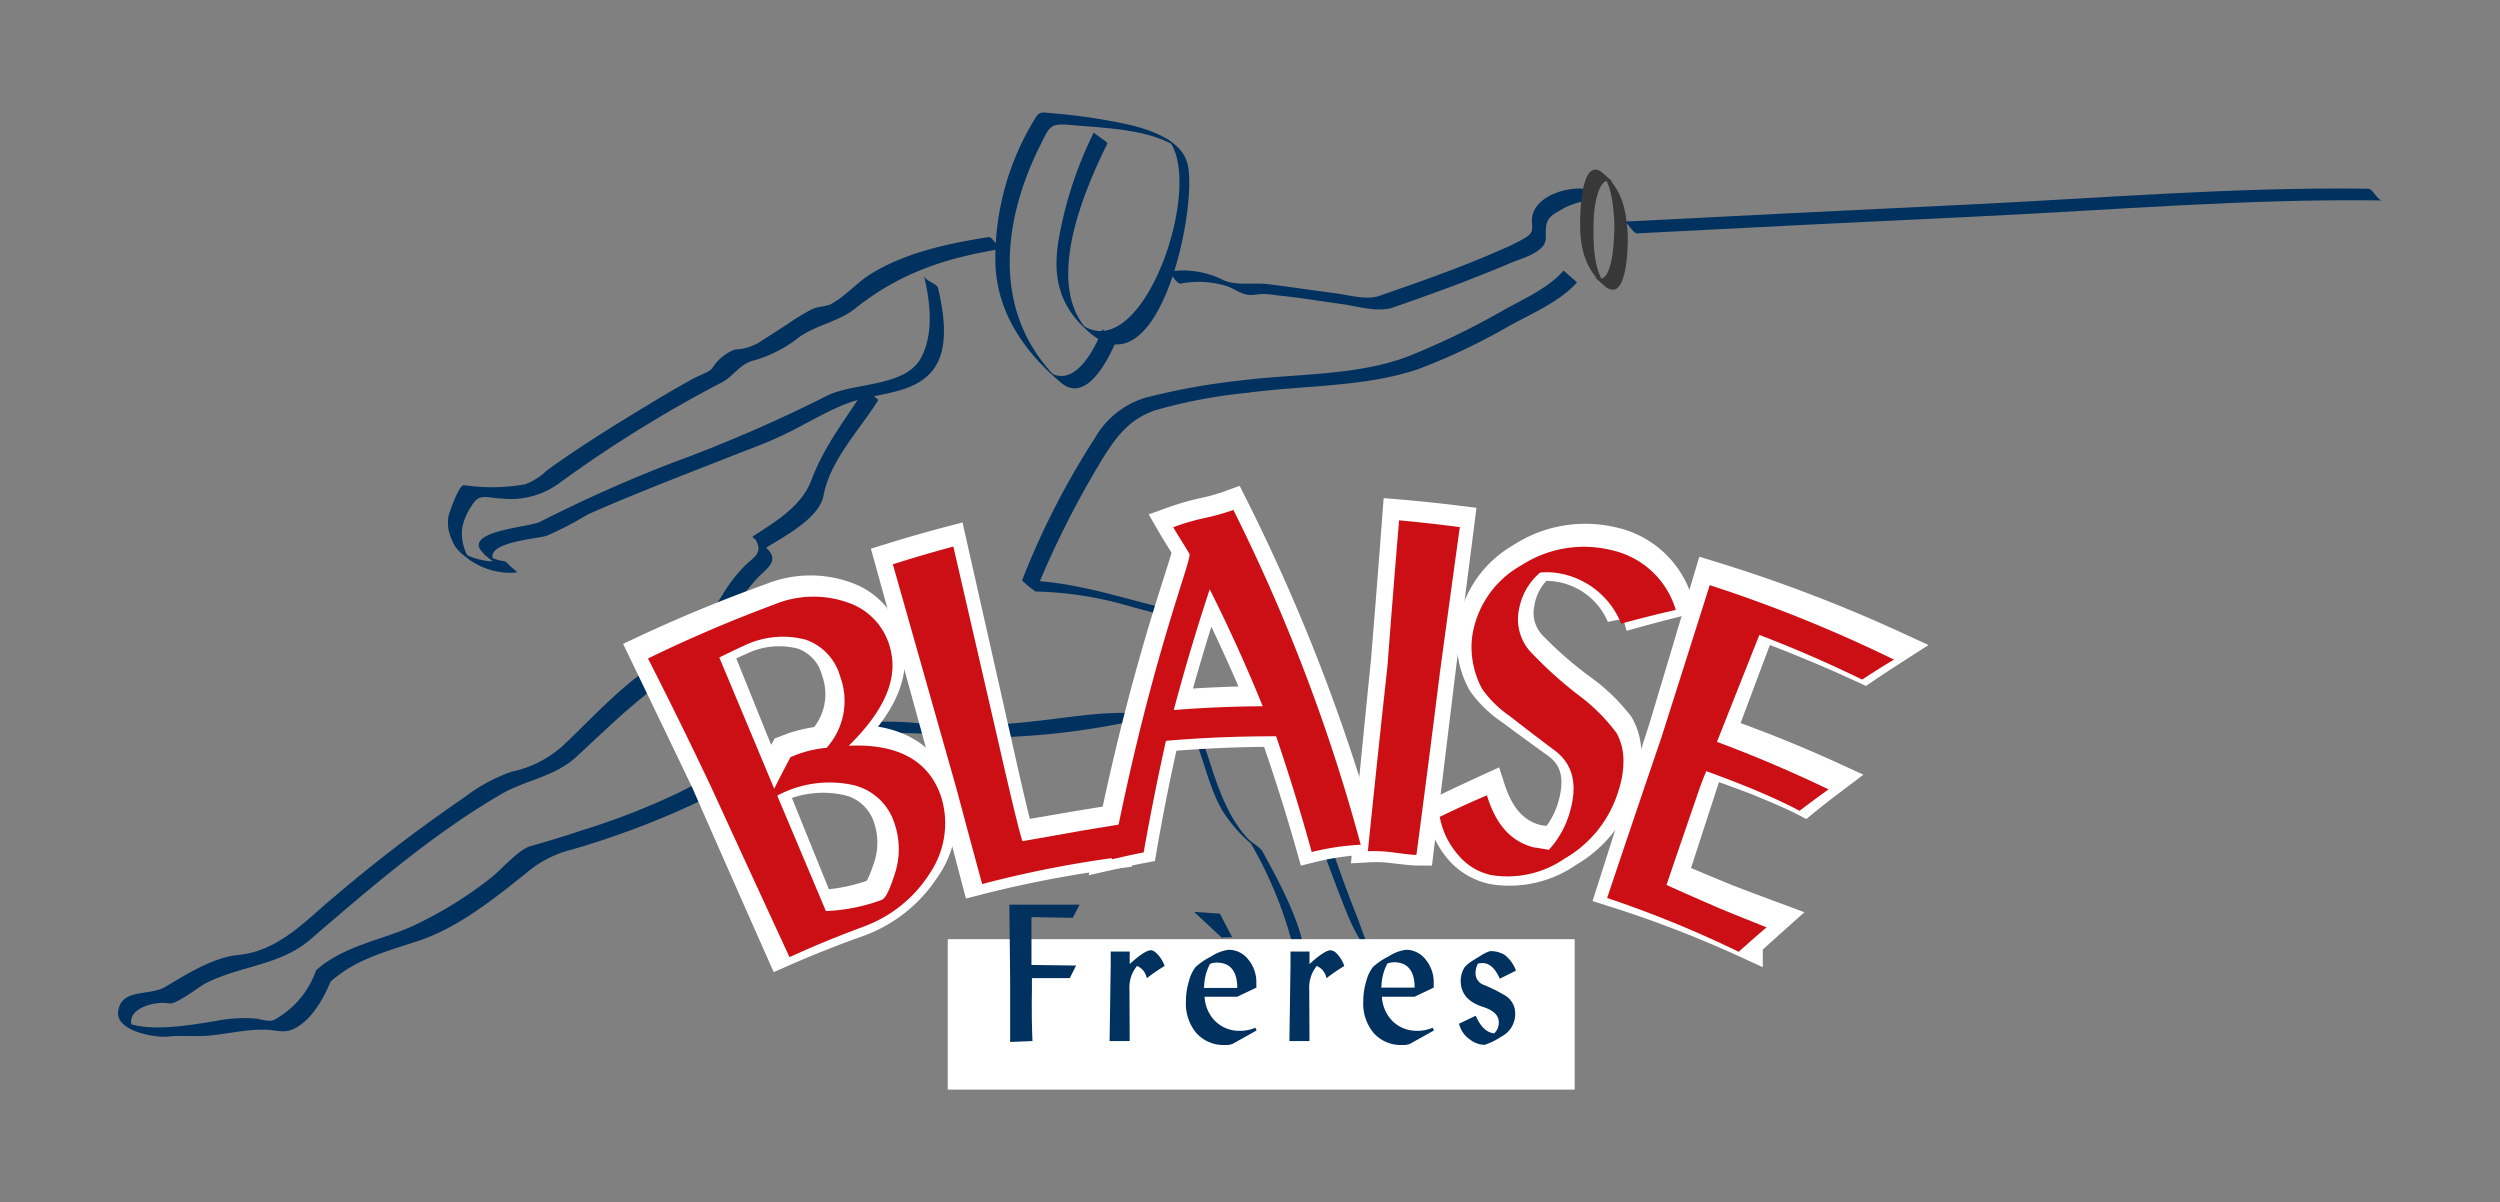
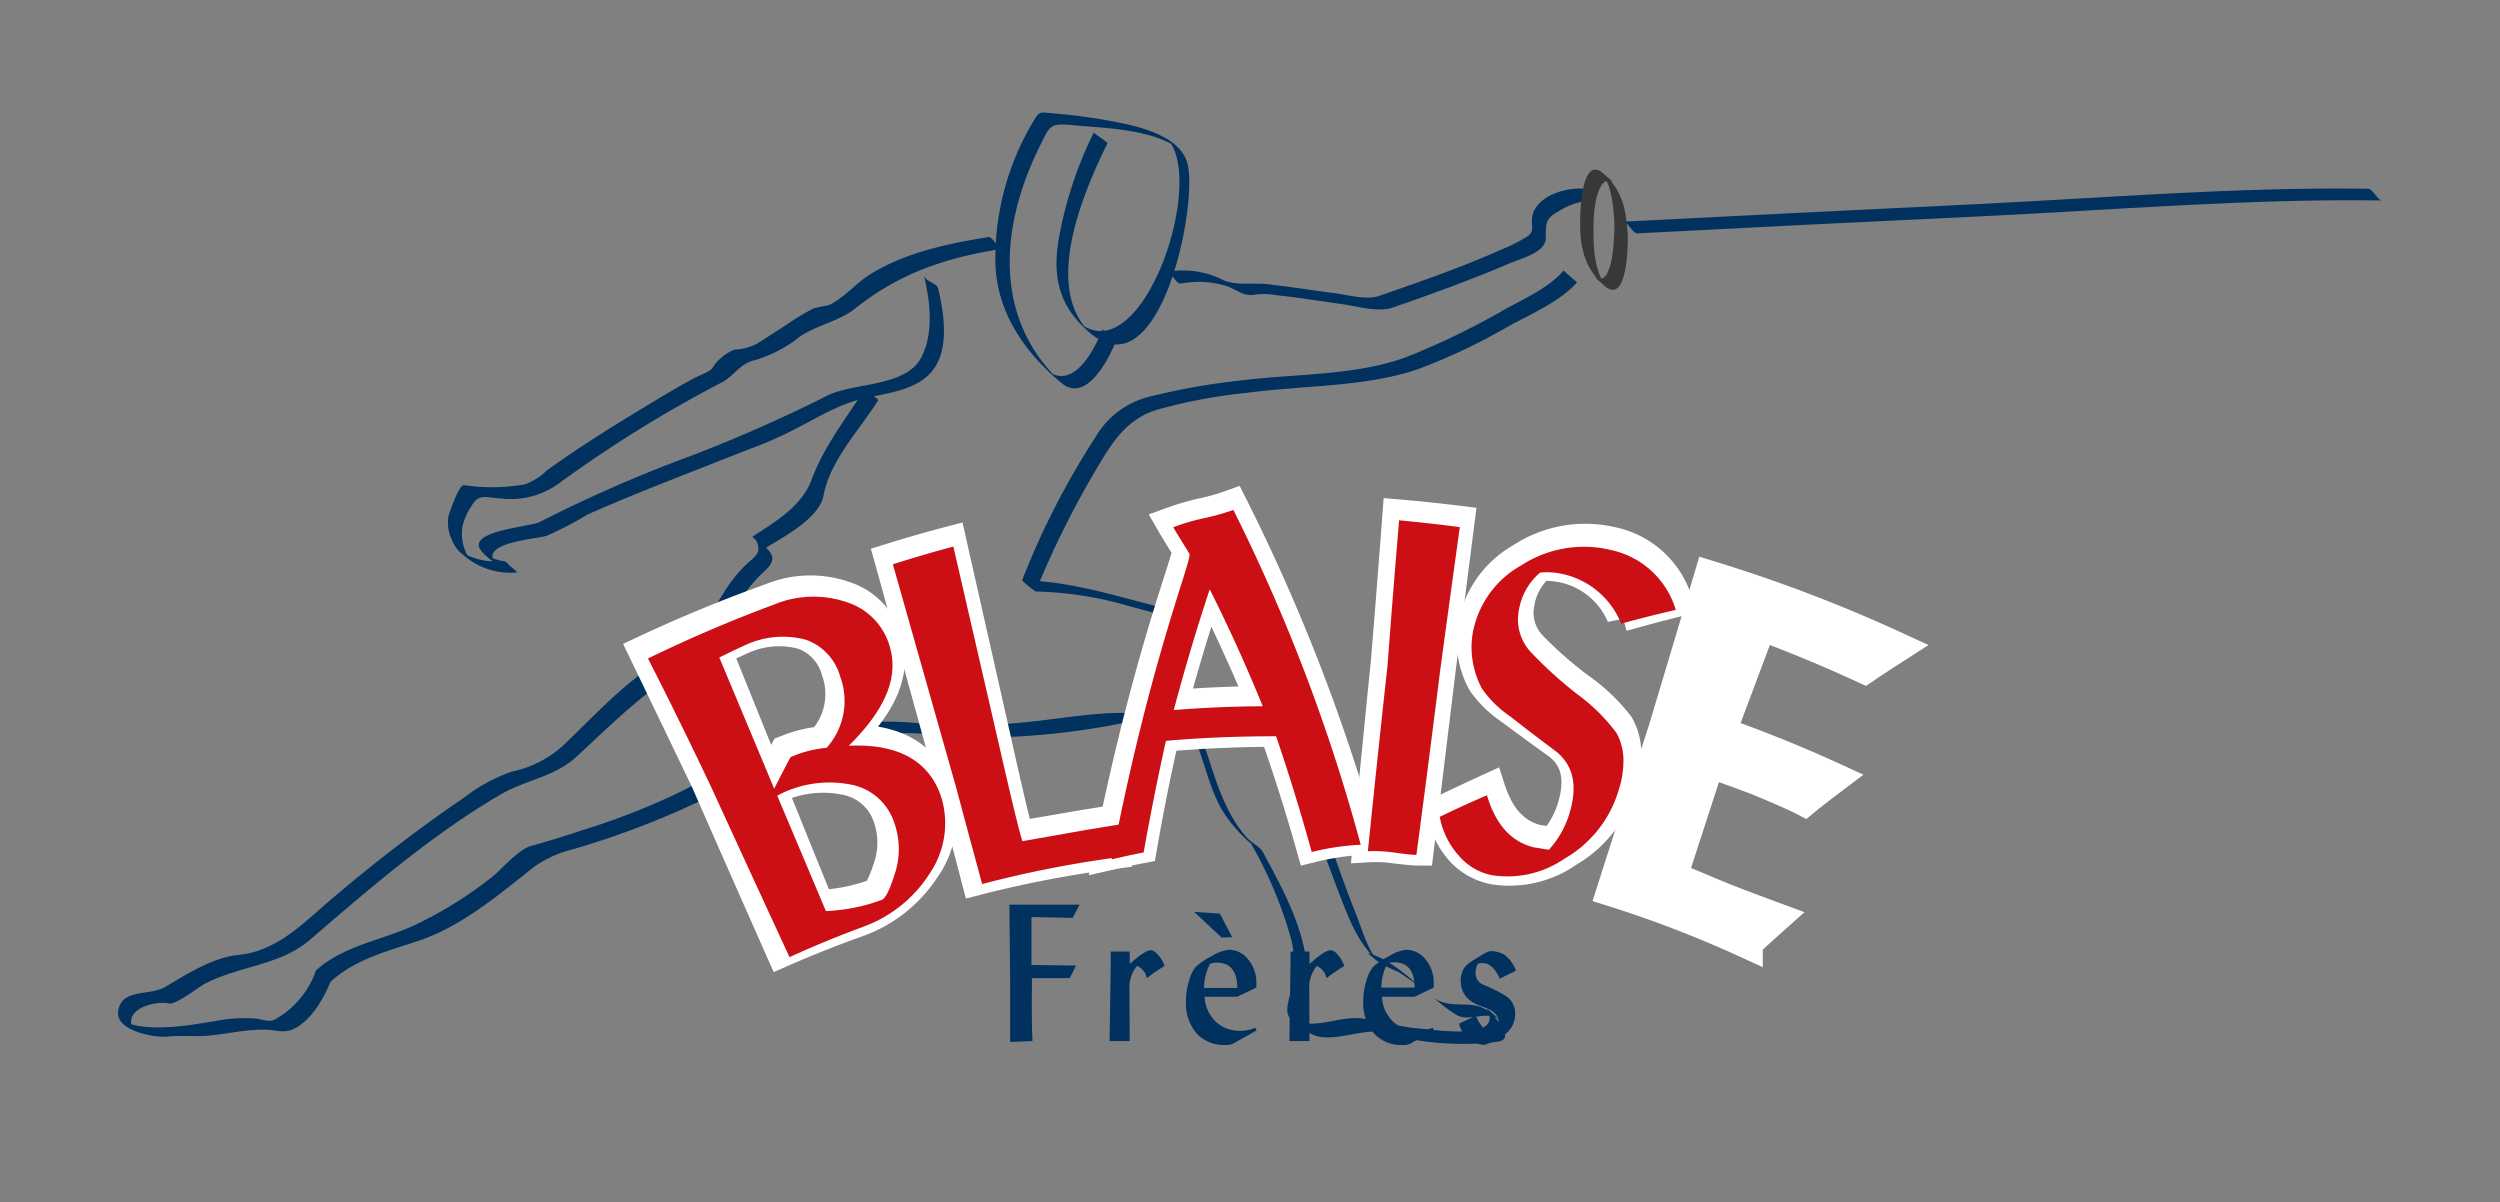
<svg xmlns="http://www.w3.org/2000/svg" id="Calque_1" data-name="Calque 1" viewBox="0 0 224 107.71">
  <rect x="0" y="0" width="224" height="107.71" fill="#808080" stroke="none" />
  <defs>
    <style>.cls-1{fill:none;}.cls-2{fill:#00315f;}.cls-3{fill:#383838;}.cls-4,.cls-5{fill:#fff;}.cls-5{stroke:#fff;stroke-width:2.81px;}.cls-6{fill:#cc0f14;}</style>
  </defs>
  <path class="cls-1" d="M140.67,24.79c-1.06,1.44-11.45,7-14.91,8s-21.29,1.89-24.69,4.27-8.88,15.44-8.88,15.44a40.09,40.09,0,0,1,4.34.24c1.27.23,10.88,3.13,13.11,3S114.22,62,114.86,64s6.55,20.55,8.28,21.88c1.54.21,6.18,4.36,6.74,4.61s1.4,0,2.94,0a1.3,1.3,0,0,1,.93,2.19c-.55.31-7.53.31-9.8-.58s-5.57.64-7.13,0-.75-1.37-.32-4.6-2.45-8.84-4-11.58c-3.73-2.5-5.15-10-5.59-10.53s-6.47-1.21-7.3-1-10.68,2-17.56,1-13.74,2.22-18.8,5.22-15.13,5.77-15.13,5.77-7.49,6.59-12.33,7.76A15.43,15.43,0,0,0,29,87.45c-.75,2.26-3.17,4.59-4.16,4.49a11.88,11.88,0,0,0-4.88.06,25.78,25.78,0,0,1-5.57.36s-4.31.59-2.89-2.26c2.33-1.07,3.19-.68,3.19-.68s5-3.28,7.82-3.39a13,13,0,0,0,4-1.7C27.29,83.6,43.15,70,46.91,69.55c2.48-.94,2.48-.8,3.7-1.83s9-9,12.48-9.3c.34-2,3.88-7.7,5.4-8,.22-1.68-.49-1.79-.49-1.79s5-3.28,5.14-4.4,2.3-5.26,3-6a27.2,27.2,0,0,0,2-2.87" />
  <path class="cls-2" d="M140.07,24.27c-1.34,1.56-3.64,2.55-5.39,3.54a68.18,68.18,0,0,1-8.38,4.07c-4.59,1.81-10.3,1.59-15.13,2.21a60.58,60.58,0,0,0-8.45,1.52,7.78,7.78,0,0,0-4.61,3.63A70.88,70.88,0,0,0,91.58,52,7.94,7.94,0,0,0,92.79,53a32.14,32.14,0,0,1,8.39,1.31c2,.55,4.06,1.09,6.11,1.54,1.14.25,3.16.1,4.06.88l-.9-.8c2.63,2.82,3.62,6.94,4.8,10.53,1.51,4.65,3.07,9.28,4.83,13.83.9,2.32,1.67,4.38,3.58,6a12.32,12.32,0,0,0,1.59.77,35.84,35.84,0,0,1,3.84,2.87,13.1,13.1,0,0,0,1.4,1c1.13.68,2.68-.45,3.89.44l-1.21-1.05c1.77,3-4.67,1.93-5.95,1.84-1.84-.12-3.54-.73-5.34-.92-2-.22-4.56,1.27-6.31-.11l1.18,1c-.49-.75-.1-1.73.07-2.53a10.55,10.55,0,0,0,.1-4.26c-.58-3.16-2.25-6.19-3.77-9-.26-.47-1-.82-1.35-1.21-1.82-1.94-2.74-4.76-3.53-7.24s-1.46-3.26-4-3.71c-4.27-.76-7.87.07-12.12.5a51.08,51.08,0,0,1-9.89.12A26.76,26.76,0,0,0,70,66.42c-3.21,1.16-6,3-9.06,4.54a63.16,63.16,0,0,1-8.71,3.41q-2.33.78-4.68,1.44c-1.13.31-2.65,2.15-3.58,2.86A36,36,0,0,1,36.92,83c-2.72,1.21-5.5,1.62-8,3.44-.21.16-.4.33-.6.5l1.21,1,0,0-1.21-1a8.08,8.08,0,0,1-3.77,4.45c-.42.19-1.16-.06-1.59-.12a13,13,0,0,0-3.68.22c-2.07.33-6.13,1.09-8.24,0l.45.38-.26-.23.75.67c-1.07-1.84,1.78-2.67,3.19-2.4.6.12,2.64-1.48,3.21-1.78,3.08-1.6,6.7-1.61,9.4-3.93,5.37-4.62,10.92-9.42,17.05-13,2.29-1.34,4.89-1.58,6.88-3.45,3-2.77,5.91-5.69,9.41-7.82A8.22,8.22,0,0,1,63.33,59c.6-.16.73-1.21,1-1.82a20.85,20.85,0,0,1,3.5-5.35c.73-.81,2.15-1.56.83-2.73a4.83,4.83,0,0,0-1.27-1l1.21,1c1.61-1,4.81-2.66,5.19-4.7.59-3.19,3.25-5.89,4.9-8.55,0-.09-1.25-1-1.21-1C75.8,37.54,73.87,39.9,72.71,43c-.89,2.38-3.21,3.72-5.31,5.1.09-.06,1,1,1.21,1l.21.13-1.19-1c.71,1.15.16,1.55-.64,2.22a13.22,13.22,0,0,0-2.25,2.84,22.43,22.43,0,0,0-1.84,3.37c-.53,1.17-.37,1.13-1.58,1.56-4.23,1.5-7.78,5.71-11,8.7a9.83,9.83,0,0,1-4.47,2.22,15,15,0,0,0-4.22,2.29A137.07,137.07,0,0,0,30,80.31C27.4,82.46,25,85.2,21.38,85.56c-2.3.22-4.64,1.72-6.58,2.87-1.4.84-3.91.08-4.21,2.17C10.32,92.42,14,93,15,92.88s2.34,0,3.47-.07c1.78-.13,3.48-.59,5.27-.55.94,0,1.66.36,2.55-.06,1.58-.73,2.7-2.71,3.32-4.23,0-.09-1.24-1-1.21-1l0,0s1.17,1.09,1.21,1c2.27-2.07,5.16-2.75,8-3.71,3.49-1.19,6.65-3.72,9.5-6a10,10,0,0,1,4.17-2.15,76.24,76.24,0,0,0,11-4.13c4.58-2.2,8.62-4.78,13.69-5.89C80.78,65.05,86,66.33,91,66a66.19,66.19,0,0,0,9.3-1.15c1.73-.35,5.86,0,7.31,1l-1.21-1c1.37,2.38,1.7,5.33,3.12,7.77a13.09,13.09,0,0,0,3.65,3.8l-1.18-1a36.63,36.63,0,0,1,3.77,9,11,11,0,0,1-.23,4.9c-.13.62-.41,1.47.14,2a5.4,5.4,0,0,0,2.32,1.52c1.54.39,3.57-.4,5.15-.41,1.3,0,2.72.63,4,.8a25.21,25.21,0,0,0,7.1.1c1.57-.26-.29-2.22-.75-2.62-1.54-1.32-3.5-.1-5.15-1.4s-3.65-3.36-5.79-3.91l1.19,1c-1.14-1-1.68-3.11-2.24-4.49-1.08-2.7-2-5.45-3-8.2-1.44-4.18-2.59-8.5-4.35-12.56a12.75,12.75,0,0,0-3.25-4.76c-1.33-1.14-2.57-1.06-4.27-1.39-5.11-1-9.8-2.92-15-3L92.79,53A82.63,82.63,0,0,1,99,40.76c1.19-1.87,2.38-3.28,4.51-4a46.65,46.65,0,0,1,8.21-1.56c5-.68,10.59-.5,15.36-2.13a55.24,55.24,0,0,0,8.22-3.91c1.93-1.05,4.5-2.16,6-3.86,0,0-1.21-1.06-1.21-1.05Z" />
  <path class="cls-1" d="M83.42,25.34s1.33,5.39-.54,7.56-6.06,1.92-7.71,2.83S70.51,38,69.28,38.62s-18.64,7.24-19.44,8.11-3.3,1.25-4.55,1.44-1.67.2-1.77,1.19,2.22,1.37,2.22,1.37S42,51,41.28,49.31s-1-2.76.9-5.35a17.94,17.94,0,0,0,6.14-.24C49.25,42.56,60,35.78,64.47,33.5c.52-.86,2.15-2.18,3.14-1.66,2.19-1.21,6.11-4.44,7.39-4.07,2.19-1.06,2.89-4.31,14.14-6" />
  <path class="cls-2" d="M82.81,24.81c.55,2.29.84,5-.22,7.13-1.37,2.82-6.19,2.28-8.61,3.58a130.65,130.65,0,0,1-13.53,5.87,125.88,125.88,0,0,0-12.09,5.38c-.88.46-7.2.83-5,2.84a5.75,5.75,0,0,0,3,1.65l-1.2-1a6.07,6.07,0,0,1-4.16-1l1.18,1a4.21,4.21,0,0,1-.76-3,5.33,5.33,0,0,1,.84-1.94c.67-1.18,1.4-.69,2.61-.66a7.36,7.36,0,0,0,5.39-1.48,113.73,113.73,0,0,1,14.42-8.92c1.14-.61,1.6-1.7,3-2a11.77,11.77,0,0,0,4-2.11c1.57-1.05,3.54-1.38,4.92-2.49,4-3.19,8.07-4.55,13.19-5.37-.33.06-.86-1.1-1.21-1.05-3.61.58-7.3,1.34-10.47,3.25-1.32.79-2.32,2.05-3.68,2.77-.38.2-1.17.21-1.64.43a19.65,19.65,0,0,0-2.32,1.41L68,30.69a4.58,4.58,0,0,1-2.17.63,4.13,4.13,0,0,0-2,1.66c-.29.39-1.39.73-1.82,1-1.55.85-3.06,1.76-4.57,2.68-2.86,1.73-5.71,3.52-8.43,5.48a5.44,5.44,0,0,1-2,1.26,17.06,17.06,0,0,1-5.43.07c-.45-.06-1.28,2.36-1.39,2.75a3.49,3.49,0,0,0,.26,2.06,3.12,3.12,0,0,0,1.1,1.47,6.37,6.37,0,0,0,4.79,1.54c-.37,0-.81-1-1.2-1a5.7,5.7,0,0,1-1.83-.68l1.21,1C42.64,48.63,48,48.32,49,48a31.31,31.31,0,0,0,3.67-1.91c4.31-1.91,8.73-3.58,13.12-5.32,1.34-.53,2.7-1,4-1.62,2.46-1.09,4.86-2.79,7.47-3.42s5.95-.76,7-3.85c.61-1.84.23-4.2-.21-6.06-.1-.42-1.11-.63-1.21-1.05Z" />
  <path class="cls-1" d="M99.41,30s-2.31,5.9-4.85,3.86c-10.3-9.06-.82-23.28-.82-23.28s9.51.63,11.46,2.36c2.89,2.56-1.42,20.46-7.53,16.74-5.84-3.56,1-17.33,1-17.33" />
  <path class="cls-2" d="M98.81,29.47c-.73,1.79-2.49,5.37-4.85,3.85l1.18,1c-6.24-5.79-5.5-14.1-2-21.17.94-1.88.88-2.13,2.92-1.94,3,.28,7.23.34,9.7,2.2l-1.19-1c3.63,3.76-2.33,21.25-8,16.41l.91.8c-3.92-4.17-.4-12.42,1.74-16.76.06-.13-1.27-.93-1.21-1a35.33,35.33,0,0,0-3.15,9.58c-.6,3.54.13,6.12,2.79,8.38,6.29,5.36,9.71-11.42,8.75-15.15-.56-2.18-3.47-3.08-5.31-3.51a50.37,50.37,0,0,0-6.69-1c-1.23-.11-1.25-.25-1.85.78A23.85,23.85,0,0,0,89.19,23.7c.18,4.39,2.64,7.87,5.89,10.6,2.25,1.89,4.26-2.12,4.93-3.78.07-.18-1.27-.9-1.2-1.05Z" />
  <path class="cls-1" d="M105.19,24.89s3.06-.41,4.2.25,1.58,1.05,2.55.73,9.83,1.36,11.92,1.27c2.76-.94,13-4.56,14-5.73.11-.84-.37-2.22.59-2.67s2.59-1.64,4-1.28" />
  <path class="cls-2" d="M105.8,25.41a8.53,8.53,0,0,1,4.2.25c1.11.45,1.44.95,2.69.71a6.53,6.53,0,0,1,1.71.09c2,.2,3.91.52,5.86.79,1.31.18,3.23.76,4.52.31,3.56-1.23,7.1-2.52,10.57-4,1-.42,3.13-.95,3.15-2.2s-.08-1.77,1.11-2.4a6,6,0,0,1,3.47-1c-.42,0-.77-1-1.21-1.05-1.74-.15-4.54.79-4.61,2.78,0,.9.18,1.14-.59,1.61a16.23,16.23,0,0,1-2,1c-3.61,1.61-7.36,2.92-11.09,4.21-1.13.4-2.76-.08-3.92-.23-2-.26-4-.57-6-.81-1.34-.17-3,.17-4.15-.42a8,8,0,0,0-4.94-.69c.34,0,.84,1.1,1.21,1.05Z" />
  <path class="cls-1" d="M145.25,20.49c.11,2.74-.49,5-1.34,5s-1.62-2.15-1.73-4.89.49-5,1.34-5S145.14,17.76,145.25,20.49Z" />
  <path class="cls-3" d="M144.65,20c0,.69,0,6-1.79,4.82l1.21,1.05c-1.36-1.54-1.33-4.21-1.28-6.13,0-.72.33-4.35,1.78-3.39l-1.2-1.05c1.07,1.22,1.18,3.15,1.28,4.7,0,.38,1.18.68,1.2,1.05-.14-2.26-.48-4-2.18-5.5-2-1.76-2.11,3.59-2.09,4.57,0,2.23.51,4.06,2.18,5.49,2.05,1.77,2.11-3.58,2.09-4.56C145.85,20.65,144.65,20.31,144.65,20Z" />
  <path class="cls-2" d="M146.08,20.39s59.47-3.08,66.74-2.95" />
  <path class="cls-2" d="M146.69,20.91q15.31-.8,30.64-1.52c12-.57,24.09-1.6,36.1-1.43-.4,0-.8-1-1.21-1.05-12-.17-24.11.86-36.1,1.43q-15.31.73-30.64,1.52c.37,0,.81,1.07,1.21,1.05Z" />
-   <rect class="cls-4" x="84.92" y="84.15" width="56.17" height="13.48" />
  <path class="cls-5" d="M75.65,66.34c4.71-.19,7.46,1.61,8.38,4.94a7.86,7.86,0,0,1-1.2,6.54,12,12,0,0,1-6.09,4.77c-2.25.8-4.49,1.69-6.7,2.66Q66.65,77.61,63.31,70q-2.79-5.82-5.6-11.64,5.59-2.62,11.36-4.69a9.28,9.28,0,0,1,6.71-.15,5.78,5.78,0,0,1,3.67,3.88C80.28,60.28,78.9,63.2,75.65,66.34Zm-6.51,4.41q2.1,5.2,4.21,10.4a16.64,16.64,0,0,0,5.05-1c.35-.13.75-.92,1.24-2.38a7,7,0,0,0,0-4.53A5.06,5.06,0,0,0,76,69.88,10.06,10.06,0,0,0,69.14,70.75Zm1.25-3.45.6-.23a11.14,11.14,0,0,1,2.67-.59A6.26,6.26,0,0,0,75,60.11a4.83,4.83,0,0,0-3.08-3.33,8.07,8.07,0,0,0-5.53.48c-.74.33-1.49.68-2.23,1l4.77,11.83C69.37,69.18,69.87,68.24,70.39,67.3Z" />
  <path class="cls-5" d="M100.21,76.39A103.82,103.82,0,0,0,87.55,78.8c-.75-2.85-1.49-5.7-2.24-8.56Q82.55,60.18,79.75,50.1c1.8-.56,3.62-1.08,5.44-1.56q2,8.87,4,17.74,1.68,7.55,2.07,8.69l5-.86c2.39-.4,3.9-.62,4.52-.75C100.59,74.37,100.39,75.38,100.21,76.39Z" />
  <path class="cls-5" d="M106.44,49.24c-.48-.8-1-1.6-1.46-2.4a23.18,23.18,0,0,1,2.76-.81,18.45,18.45,0,0,0,2.64-.75A167.69,167.69,0,0,1,122,75.2a23.91,23.91,0,0,0-4.46.67q-1.47-5.2-3.28-10.36c-3.33,0-6.66.15-10,.44-.76,3.34-1.43,6.7-2,10-1,.19-1.94.4-2.91.62C102.83,58.92,106.62,49.9,106.44,49.24Zm6.63,13.63q-2.2-5.28-4.8-10.47C107.07,56,106,59.61,105,63.23Q109,62.92,113.07,62.87Z" />
  <path class="cls-5" d="M125.27,46.15q2.73.23,5.45.57-.83,6.48-1.66,13-1,8.22-2,16.43c-.44,0-1.13-.08-2.07-.19a12.07,12.07,0,0,0-2.39-.1q.8-8.32,1.64-16.64Q124.78,52.67,125.27,46.15Z" />
  <path class="cls-5" d="M129.22,72.69c1.39-.68,2.81-1.34,4.25-2,.85,2.64,2.27,4.16,4.4,4.64.16,0,.59.09,1.29.18a8.34,8.34,0,0,0,1.91-3.63c.59-2.34.1-4.12-1.53-5.29q-2.13-1.53-4.1-3a9.63,9.63,0,0,1-2.55-2.45,7.49,7.49,0,0,1-.82-2.25,7.29,7.29,0,0,1-.09-2.55,8.77,8.77,0,0,1,4.32-6.28,10.42,10.42,0,0,1,8.12-1.45,7.76,7.76,0,0,1,5.82,5.26q-2.48.62-4.88,1.3a7.44,7.44,0,0,0-5.59-4.42,6.31,6.31,0,0,0-1.82-.07A5.59,5.59,0,0,0,136.1,54a4.32,4.32,0,0,0,1,3.79,34.74,34.74,0,0,0,4.4,3.88A16.16,16.16,0,0,1,145,65a4.92,4.92,0,0,1,.65,2.28,8.39,8.39,0,0,1-.36,2.8,10.4,10.4,0,0,1-4.8,6.21,9.11,9.11,0,0,1-6.61,1.56,5.38,5.38,0,0,1-3-1.69A7.22,7.22,0,0,1,129.22,72.69Z" />
  <path class="cls-5" d="M159,82.24c-.83.74-1.65,1.48-2.46,2.23a103,103,0,0,0-12.08-4.65q2.31-7.25,4.64-14.47,2.06-6.85,4.1-13.71A132.46,132.46,0,0,1,169.88,58c-.95.61-1.89,1.22-2.82,1.85q-4.59-2.12-9.3-3.87-1.81,4.82-3.62,9.65,5.12,1.8,10.1,4.08c-.86.65-1.72,1.3-2.57,2-.79-.41-2.13-1-4.06-1.8-1.46-.56-2.93-1.1-4.41-1.6-.12.27-.3.74-.55,1.43q-1.43,4.41-2.87,8.82c1.46.63,3.1,1.31,4.92,2.06C155.87,81.07,157.3,81.61,159,82.24Z" />
  <path class="cls-6" d="M76.05,66.82c4.68-.22,7.42,1.56,8.37,4.89a8,8,0,0,1-1.11,6.54,11.83,11.83,0,0,1-6,4.8c-2.21.82-4.41,1.72-6.57,2.71q-3.51-7.59-7-15.2Q61,64.77,58.06,59q5.55-2.7,11.29-4.83A9.21,9.21,0,0,1,76,54a5.82,5.82,0,0,1,3.7,3.86C80.59,60.74,79.24,63.67,76.05,66.82Zm-6.41,4.47Q71.82,76.46,74,81.63a16.14,16.14,0,0,0,5-1c.35-.13.73-.93,1.19-2.38a7.07,7.07,0,0,0-.06-4.52,5.1,5.1,0,0,0-3.69-3.39A9.9,9.9,0,0,0,69.64,71.29Zm1.19-3.45.59-.24A10.61,10.61,0,0,1,74.07,67a6.29,6.29,0,0,0,1.21-6.38,4.86,4.86,0,0,0-3.11-3.31,8,8,0,0,0-5.5.54c-.75.34-1.48.7-2.22,1.06l4.92,11.76C69.84,69.72,70.33,68.78,70.83,67.84Z" />
  <path class="cls-6" d="M100.43,76.78A98.8,98.8,0,0,0,88,79.21q-1.16-4.27-2.3-8.54Q82.85,60.61,80,50.56c1.8-.57,3.6-1.1,5.42-1.59L89.5,66.69c1.14,5,1.85,7.92,2.11,8.68l4.93-.87c2.35-.41,3.84-.62,4.45-.75C100.8,74.76,100.61,75.77,100.43,76.78Z" />
  <path class="cls-6" d="M106.58,49.63c-.48-.8-1-1.6-1.46-2.39a20,20,0,0,1,2.75-.81,20,20,0,0,0,2.64-.74,159.88,159.88,0,0,1,11.41,30,22.58,22.58,0,0,0-4.39.65q-1.43-5.2-3.19-10.37c-3.29,0-6.59.12-9.87.41-.75,3.34-1.41,6.7-2,10-1,.19-1.91.4-2.86.62C103,59.31,106.77,50.3,106.58,49.63Zm6.56,13.65Q111,58,108.39,52.8q-1.78,5.39-3.22,10.82Q109.14,63.3,113.14,63.28Z" />
  <path class="cls-6" d="M125.36,46.62c1.81.17,3.63.37,5.44.61q-.9,6.48-1.78,13Q128,68.4,126.91,76.6c-.44,0-1.12-.1-2-.21a12.64,12.64,0,0,0-2.35-.12q.85-8.31,1.76-16.62Q124.81,53.14,125.36,46.62Z" />
  <path class="cls-6" d="M129,73.19c1.38-.67,2.79-1.32,4.23-1.93.8,2.65,2.18,4.18,4.27,4.68.16,0,.59.1,1.28.2a8.37,8.37,0,0,0,1.94-3.61c.63-2.33.17-4.11-1.43-5.3q-2.09-1.56-4-3.06a9.71,9.71,0,0,1-2.5-2.46,7.94,7.94,0,0,1-.8-2.26,7.59,7.59,0,0,1-.06-2.56,8.74,8.74,0,0,1,4.37-6.23,10.31,10.31,0,0,1,8.12-1.36,7.73,7.73,0,0,1,5.73,5.35q-2.47.56-4.89,1.23a7.37,7.37,0,0,0-5.5-4.5A6.28,6.28,0,0,0,138,51.3a5.59,5.59,0,0,0-1.88,3.22,4.33,4.33,0,0,0,.95,3.81,36.43,36.43,0,0,0,4.32,3.92,16.52,16.52,0,0,1,3.46,3.44,5.1,5.1,0,0,1,.61,2.29,8.45,8.45,0,0,1-.42,2.79,10.5,10.5,0,0,1-4.85,6.16,9,9,0,0,1-6.55,1.48,5.2,5.2,0,0,1-2.9-1.71A7.15,7.15,0,0,1,129,73.19Z" />
-   <path class="cls-6" d="M158.28,83.09q-1.26,1.08-2.49,2.19A98.79,98.79,0,0,0,144,80.46q2.41-7.2,4.87-14.4c1.44-4.54,2.89-9.09,4.32-13.63A126.35,126.35,0,0,1,169.7,59.1c-1,.59-1.91,1.18-2.86,1.79q-4.53-2.22-9.2-4-1.9,4.78-3.8,9.58,5.07,1.89,10,4.26c-.88.63-1.75,1.27-2.6,1.92-.78-.42-2.1-1.07-4-1.87q-2.16-.89-4.35-1.68c-.13.27-.32.75-.57,1.43q-1.51,4.38-3,8.76c1.44.66,3.05,1.36,4.83,2.13C155.23,81.87,156.63,82.43,158.28,83.09Z" />
  <path class="cls-2" d="M92.51,93.28l-2,.08,0-5.51-.07-6.79h6.29l-.62,1.18-3.69-.07v4.29l4,.05-.57,1.13H92.46q0,.66,0,1C92.43,90.48,92.45,92,92.51,93.28Z" />
  <path class="cls-2" d="M101.22,93.28h-1.8l.1-6.88c0-.53,0-.91,0-1.14h1.7v1.12c.91-.83,1.55-1.24,1.9-1.24.18,0,.39.14.64.41a2.92,2.92,0,0,1,.59,1,15.34,15.34,0,0,0-1.6,1.1,1.46,1.46,0,0,0-.87-1.1,3,3,0,0,0-.68,2.13Z" />
  <path class="cls-2" d="M112.57,88.07v.42l-1.72.82-2.92,0a3.33,3.33,0,0,0,1,2.23,3.07,3.07,0,0,0,2.12.82,3.38,3.38,0,0,0,1.43-.28l.11.25-2.13,1.19a1.51,1.51,0,0,1-.7.11,3.27,3.27,0,0,1-2.56-1.06,4.1,4.1,0,0,1-.94-2.85,6.15,6.15,0,0,1,.28-1.85,3.37,3.37,0,0,1,.6-1.24,6.19,6.19,0,0,1,1.38-.93,3.76,3.76,0,0,1,1.57-.6,2.21,2.21,0,0,1,1.72.83A3.19,3.19,0,0,1,112.57,88.07ZM109.45,84,107,81.71l2.3.15,1.1,2.11Zm-1.59,4.52h3c0-1.51-.64-2.27-1.83-2.27a1.74,1.74,0,0,0-.61.11,4.58,4.58,0,0,0-.53,2Z" />
  <path class="cls-2" d="M117.33,93.28h-1.8l.1-6.88c0-.53,0-.91,0-1.14h1.7v1.12c.91-.83,1.54-1.24,1.9-1.24a1,1,0,0,1,.64.41,2.9,2.9,0,0,1,.58,1,16.56,16.56,0,0,0-1.6,1.1,1.46,1.46,0,0,0-.87-1.1,3.07,3.07,0,0,0-.67,2.13Z" />
  <path class="cls-2" d="M128.46,88.07v.42l-1.72.82-2.92,0a3.33,3.33,0,0,0,1,2.23,3.07,3.07,0,0,0,2.12.82,3.38,3.38,0,0,0,1.43-.28l.11.25-2.13,1.19a1.51,1.51,0,0,1-.7.11,3.26,3.26,0,0,1-2.56-1.06,4.1,4.1,0,0,1-.94-2.85,6.15,6.15,0,0,1,.28-1.85,3.37,3.37,0,0,1,.6-1.24,6.19,6.19,0,0,1,1.38-.93,3.76,3.76,0,0,1,1.57-.6,2.21,2.21,0,0,1,1.72.83A3.19,3.19,0,0,1,128.46,88.07Zm-4.71.42h3c0-1.51-.64-2.27-1.83-2.27a1.74,1.74,0,0,0-.61.11,4.58,4.58,0,0,0-.53,2Z" />
  <path class="cls-2" d="M130.73,91.72l1.5-.71c.42,1,1,1.52,1.65,1.58a1.28,1.28,0,0,0,.41-1c0-.61-.47-1.07-1.41-1.37-1.35-.43-2-1.21-2-2.35a2.18,2.18,0,0,1,.12-.72,2,2,0,0,1,.25-.51,2.81,2.81,0,0,1,.42-.38q.3-.21,1-.63a3.16,3.16,0,0,1,.85-.41,2.39,2.39,0,0,1,1.31.35,3.14,3.14,0,0,1,1,1.4l-1.45.72c-.41-.93-.93-1.4-1.55-1.4a1.92,1.92,0,0,0-.41.05,1.8,1.8,0,0,0-.21.84,1.1,1.1,0,0,0,.78,1.08,14.42,14.42,0,0,1,1.77.88,1.87,1.87,0,0,1,1,1.75,2.26,2.26,0,0,1-1.26,2,5.8,5.8,0,0,1-1.49.73,2.28,2.28,0,0,1-1.32-.49A2.36,2.36,0,0,1,130.73,91.72Z" />
</svg>